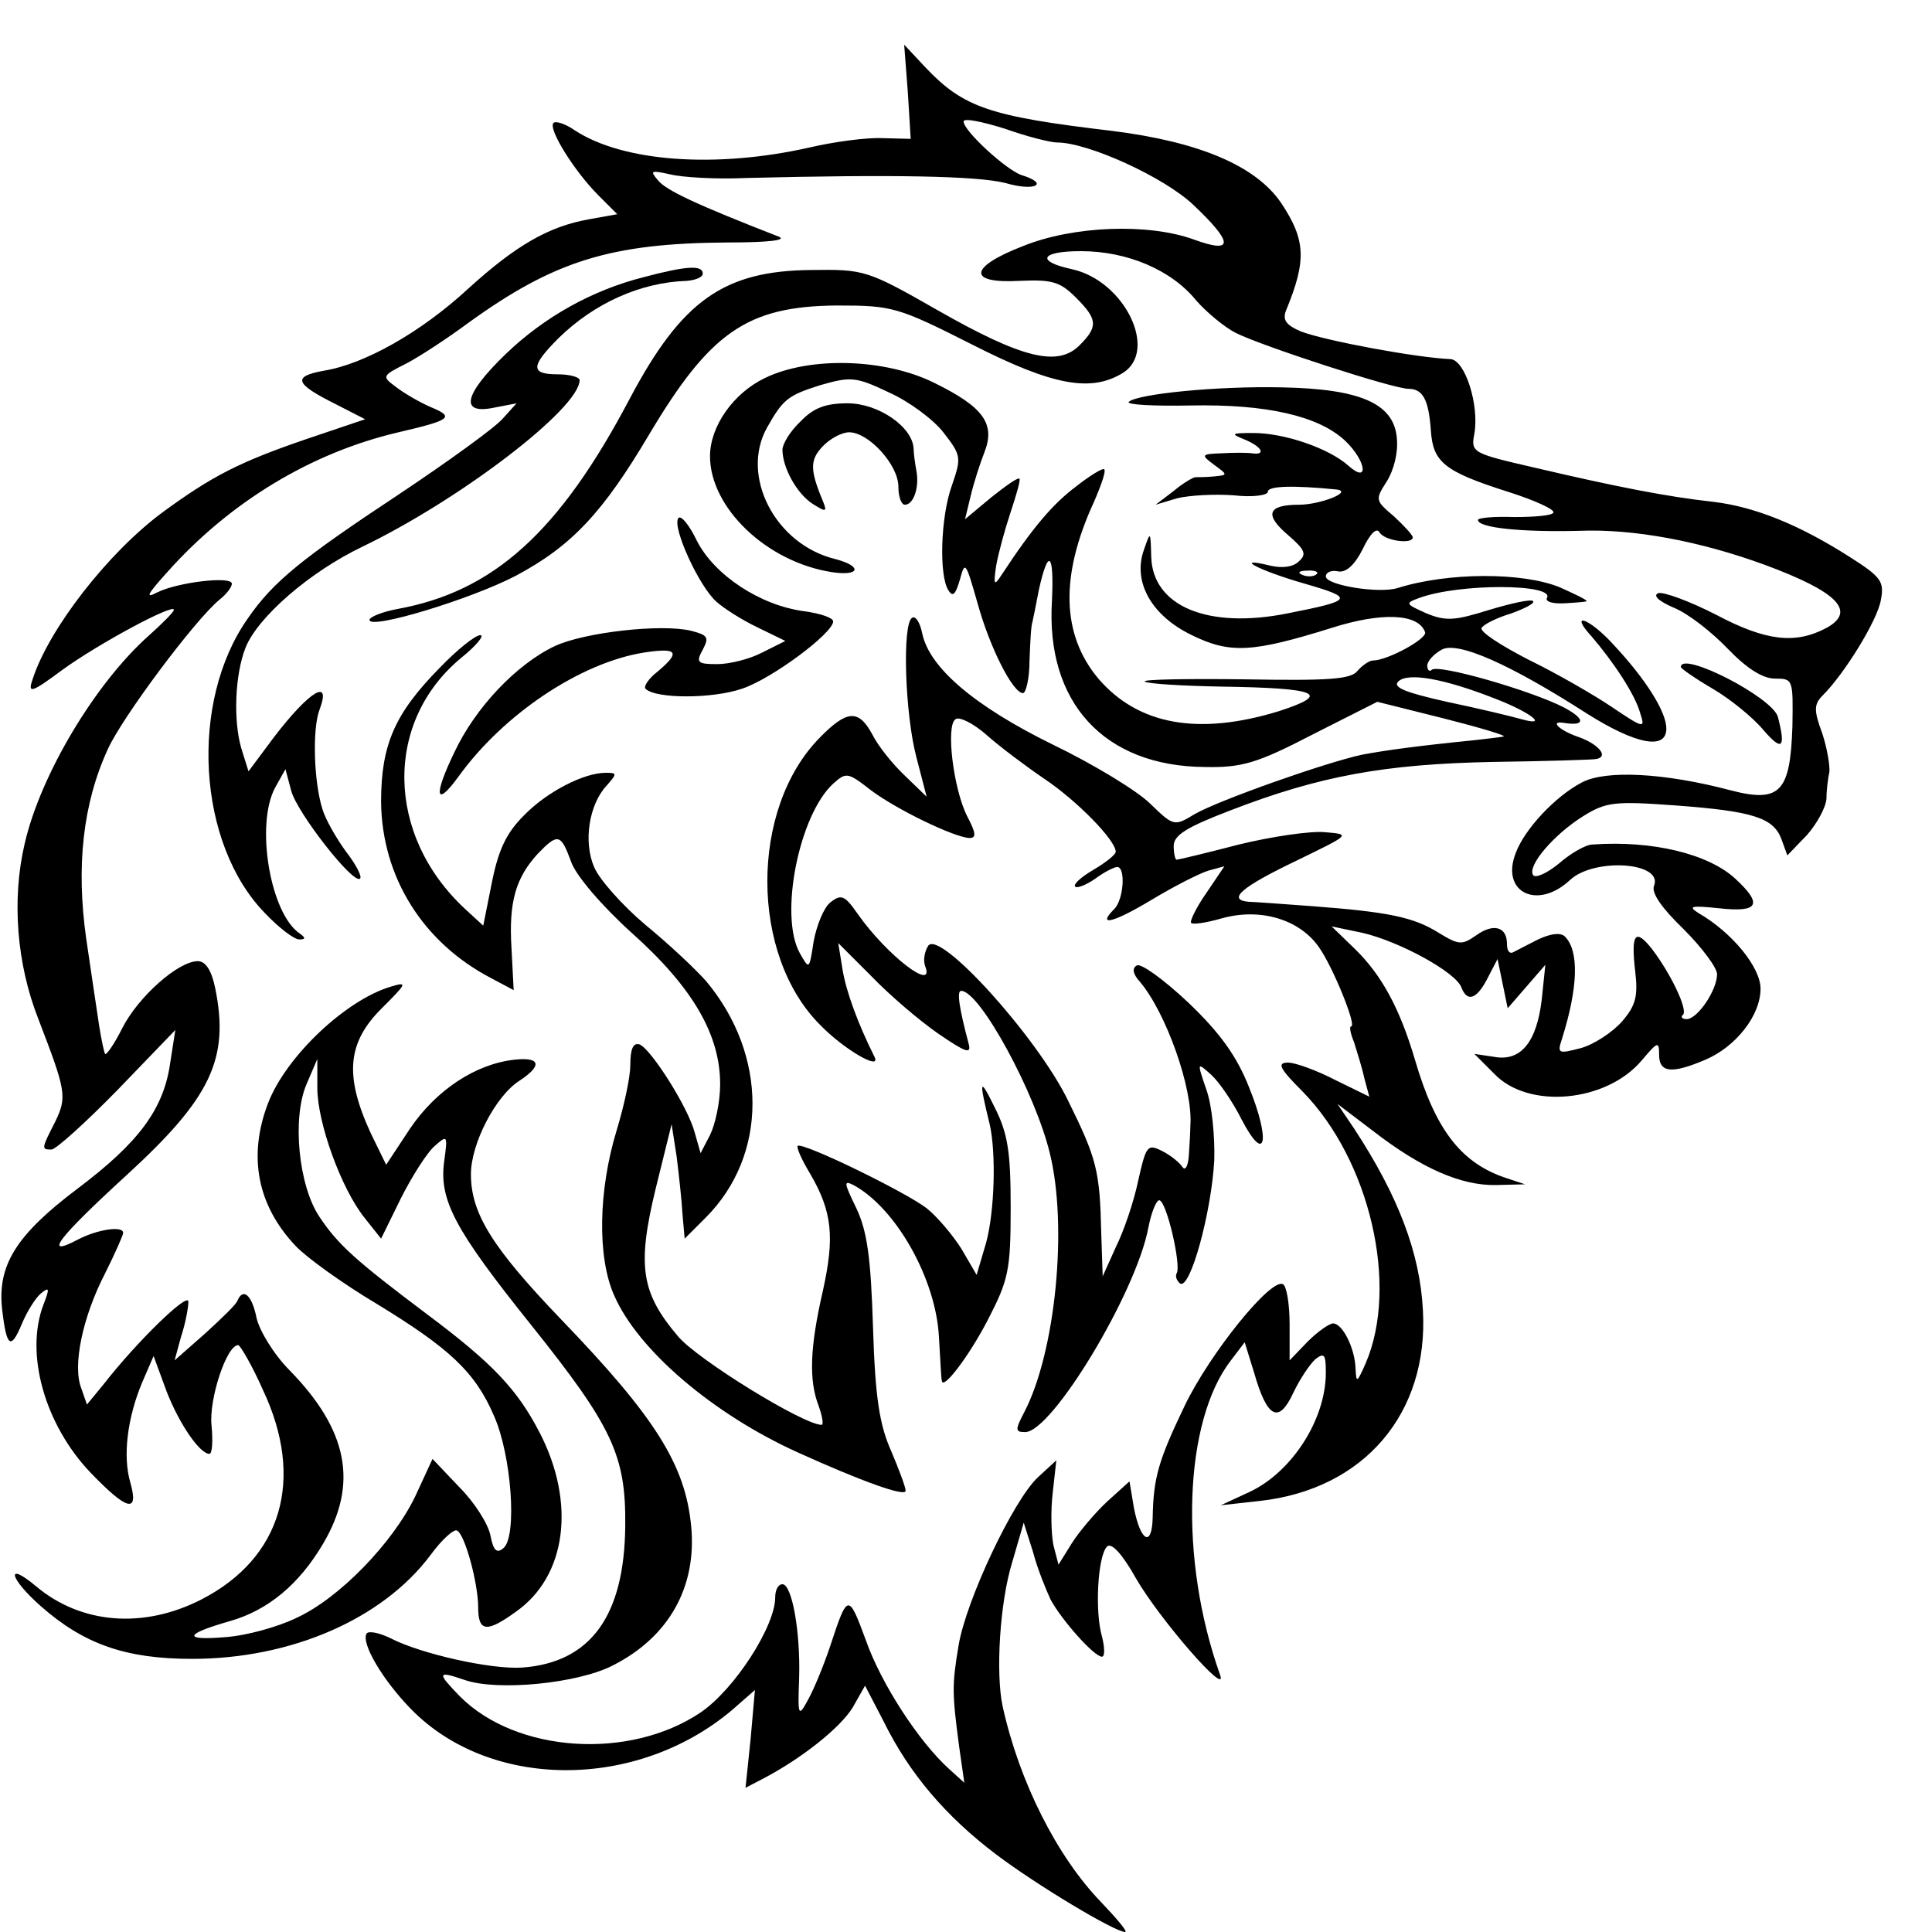
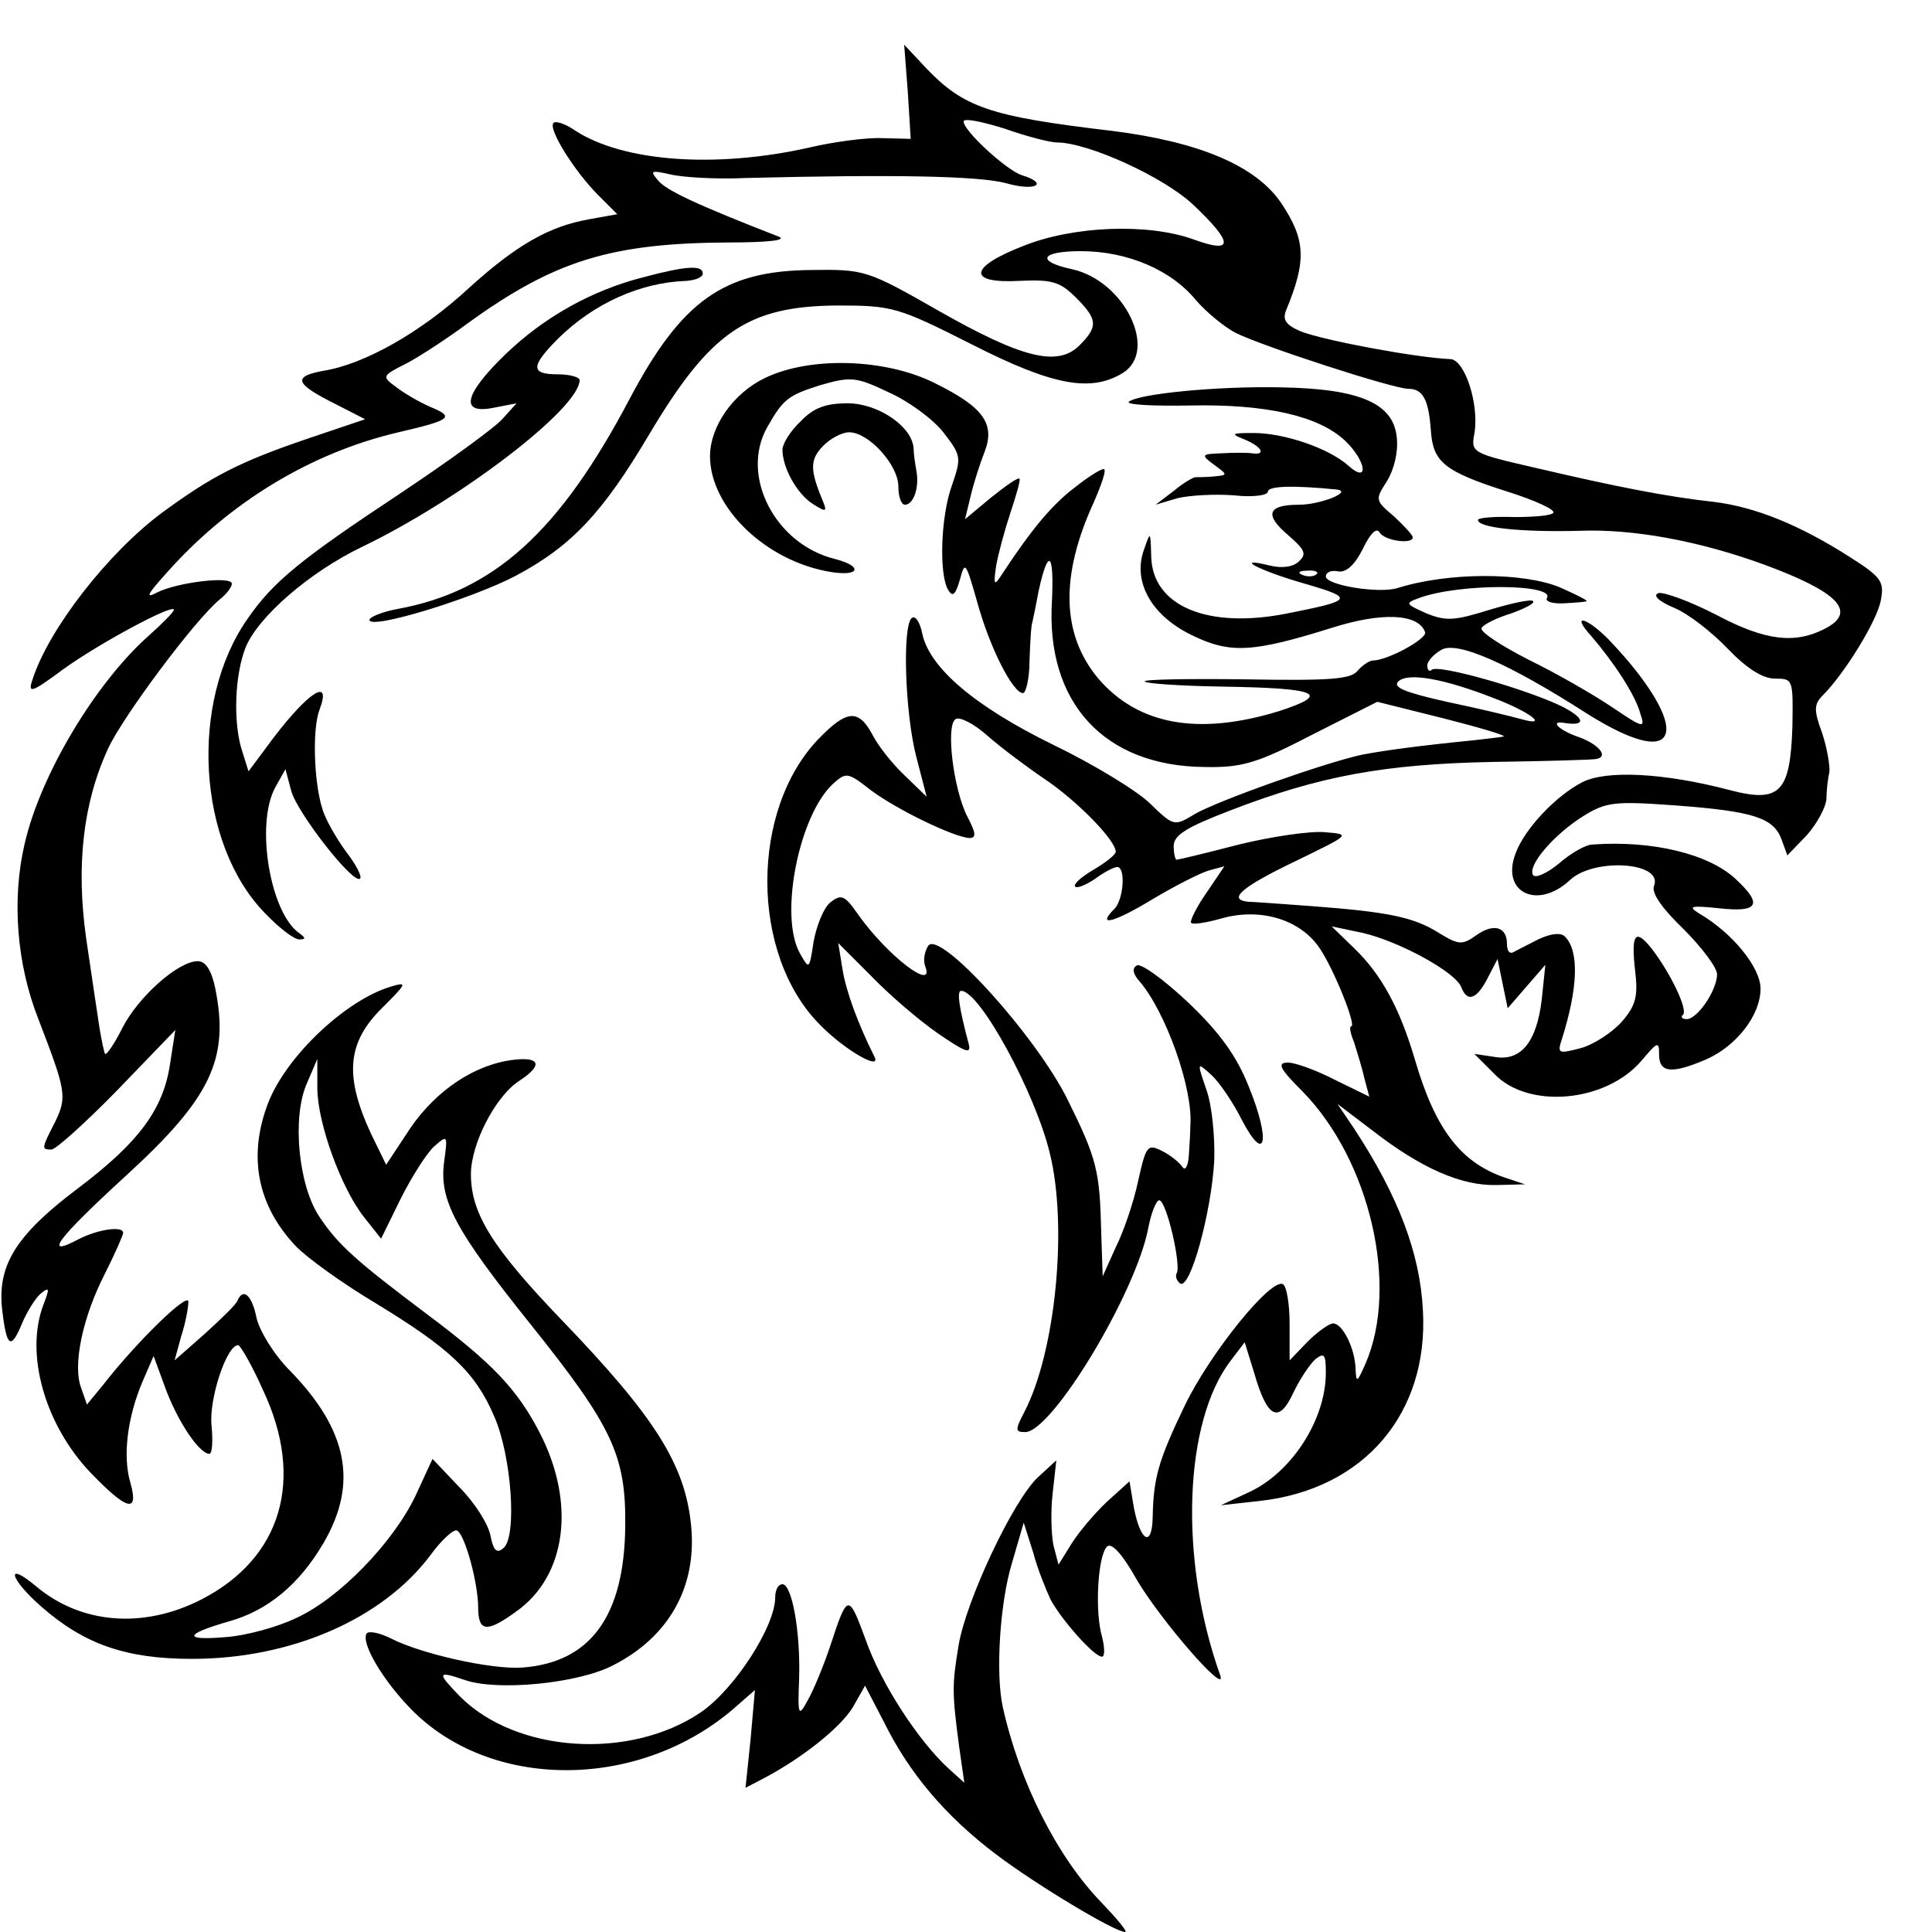
<svg xmlns="http://www.w3.org/2000/svg" version="1.0" width="16pt" height="16pt" viewBox="0 0 16 16" preserveAspectRatio="xMidYMid meet">
  <g transform="translate(0,16) scale(0.006,-0.006)" fill="#000000" stroke="none">
    <path d="M1253 2540 l4 -65 -39 1 c-22 1 -67 -5 -101 -13 -129 -29 -257 -20 -324 24 -13 9 -26 13 -29 10 -8 -8 29 -67 62 -100 l26 -26 -39 -7 c-56 -10 -101 -36 -167 -96 -65 -60 -143 -104 -199 -113 -44 -8 -40 -18 16 -46 l41 -21 -80 -27 c-94 -32 -132 -52 -199 -101 -76 -56 -158 -162 -180 -231 -7 -20 -2 -19 41 13 51 37 154 92 154 83 0 -3 -16 -19 -35 -36 -73 -65 -149 -191 -171 -287 -18 -77 -11 -166 19 -242 38 -99 40 -107 23 -142 -19 -37 -19 -38 -5 -38 6 0 47 37 91 82 l80 83 -7 -45 c-9 -64 -43 -110 -128 -174 -85 -64 -111 -106 -104 -167 6 -52 12 -56 27 -20 7 17 19 36 26 42 12 10 13 8 4 -15 -26 -68 2 -166 65 -232 50 -52 67 -57 55 -14 -11 37 -4 90 16 138 l16 37 18 -49 c18 -46 46 -86 59 -86 4 0 5 18 3 39 -4 36 21 112 37 111 3 -1 19 -28 34 -62 58 -123 26 -232 -85 -289 -80 -41 -166 -34 -228 18 -43 36 -37 11 6 -27 60 -53 118 -73 209 -73 137 0 263 55 329 143 16 22 33 37 37 34 11 -6 29 -73 29 -106 0 -34 12 -35 52 -6 70 49 83 150 33 247 -31 60 -65 96 -156 164 -97 73 -122 95 -148 134 -29 43 -38 136 -18 183 l15 35 0 -40 c0 -48 33 -139 65 -179 l23 -29 27 55 c15 30 36 63 46 72 19 17 19 16 14 -21 -7 -53 15 -94 120 -225 112 -140 131 -180 130 -277 -1 -125 -48 -189 -142 -196 -43 -3 -140 19 -181 40 -16 8 -31 11 -34 7 -8 -13 22 -64 61 -104 109 -112 311 -113 443 -2 l32 28 -6 -68 -7 -67 23 12 c54 28 108 71 125 99 l17 30 26 -50 c35 -71 85 -130 155 -183 57 -43 164 -107 178 -107 4 0 -11 18 -33 41 -61 63 -113 166 -136 270 -10 46 -4 144 13 199 l16 55 13 -41 c6 -23 18 -52 24 -65 15 -28 60 -79 71 -79 4 0 4 12 0 28 -10 34 -6 111 7 124 6 6 21 -10 40 -44 33 -57 128 -166 116 -133 -57 160 -50 350 15 434 l19 25 13 -42 c18 -63 34 -71 54 -28 9 19 23 40 31 47 12 9 14 6 14 -19 0 -64 -46 -136 -104 -164 l-41 -19 54 6 c144 16 233 121 225 263 -4 79 -34 158 -95 251 l-23 34 50 -38 c66 -51 121 -75 169 -74 l40 1 -30 10 c-59 21 -94 66 -122 162 -21 71 -46 117 -83 153 l-32 31 43 -9 c51 -12 128 -54 136 -75 8 -21 21 -17 36 12 l14 27 7 -34 7 -34 26 30 26 30 -5 -48 c-7 -59 -29 -86 -66 -79 l-27 4 27 -27 c47 -50 155 -40 204 18 22 26 24 27 24 8 0 -25 17 -27 64 -7 42 18 76 61 76 98 0 30 -40 78 -85 104 -16 10 -11 11 28 7 54 -6 61 5 22 41 -37 34 -114 53 -197 47 -9 0 -30 -12 -46 -26 -17 -14 -33 -21 -36 -16 -8 13 29 56 69 81 32 20 44 21 127 15 108 -8 136 -17 147 -47 l8 -22 27 28 c14 16 26 38 27 50 0 12 2 28 4 37 1 8 -3 33 -10 54 -12 32 -11 40 1 52 30 30 75 103 80 131 5 26 1 32 -43 60 -69 44 -130 69 -188 76 -64 7 -135 21 -246 47 -87 20 -89 21 -84 47 7 40 -13 102 -33 103 -47 2 -171 25 -206 38 -21 9 -26 16 -21 29 29 70 27 98 -7 149 -35 51 -113 84 -233 99 -169 20 -205 32 -258 88 l-29 31 5 -65z m206 -70 c43 0 148 -48 188 -86 56 -53 56 -68 1 -48 -63 23 -167 19 -236 -9 -75 -29 -77 -52 -5 -48 45 2 56 -1 78 -23 30 -30 31 -40 5 -66 -30 -30 -79 -18 -195 48 -98 56 -102 57 -175 56 -121 -1 -179 -42 -251 -178 -97 -184 -188 -266 -321 -290 -21 -4 -38 -11 -38 -15 0 -14 141 29 202 61 77 41 120 87 184 195 84 141 135 177 259 178 77 0 84 -2 187 -54 112 -57 164 -66 208 -39 49 31 2 127 -70 143 -51 11 -44 25 12 25 64 0 125 -26 159 -68 14 -16 39 -37 55 -45 36 -18 217 -77 238 -77 20 0 28 -15 31 -58 3 -43 18 -56 106 -84 38 -12 66 -25 63 -29 -2 -4 -26 -6 -54 -6 -28 1 -50 -1 -50 -4 0 -11 61 -17 140 -15 74 3 166 -14 256 -47 100 -37 127 -64 85 -87 -43 -23 -84 -18 -152 18 -37 19 -73 32 -80 30 -8 -3 0 -11 21 -20 20 -8 53 -34 75 -57 26 -27 48 -41 65 -41 25 0 25 -1 24 -66 -3 -91 -17 -106 -86 -88 -91 24 -171 28 -204 11 -37 -19 -80 -65 -92 -98 -21 -54 30 -79 75 -37 33 31 129 25 116 -8 -4 -10 11 -31 41 -60 25 -25 46 -53 46 -62 0 -22 -27 -62 -42 -62 -6 0 -9 3 -5 6 7 7 -17 57 -43 91 -23 29 -29 21 -23 -31 4 -34 1 -47 -18 -69 -13 -15 -39 -32 -57 -37 -31 -8 -33 -8 -26 13 22 70 24 121 4 141 -6 6 -20 4 -37 -4 -16 -8 -31 -16 -35 -18 -5 -2 -8 3 -8 12 0 23 -18 29 -42 12 -20 -14 -24 -14 -52 3 -35 22 -70 29 -176 37 -41 3 -81 6 -87 6 -30 3 -8 21 65 56 76 37 77 37 41 40 -20 2 -74 -6 -119 -17 -46 -12 -84 -21 -86 -21 -2 0 -4 9 -4 19 0 15 18 26 78 49 124 48 214 64 362 67 74 1 138 3 143 4 18 3 4 20 -23 30 -27 9 -42 23 -22 20 30 -5 31 5 1 21 -44 23 -175 61 -183 52 -3 -3 -6 0 -6 6 0 6 9 16 20 22 22 12 94 -20 200 -88 68 -43 110 -51 110 -21 0 23 -28 68 -74 117 -33 36 -61 45 -29 10 30 -35 60 -80 67 -106 7 -21 5 -21 -38 8 -25 17 -77 47 -116 66 -39 20 -68 39 -65 44 3 5 21 14 41 20 19 7 33 14 30 17 -3 3 -30 -3 -60 -12 -48 -15 -60 -16 -87 -5 -29 13 -30 14 -11 21 56 21 190 20 177 0 -2 -5 9 -8 25 -7 17 1 30 2 30 3 0 2 -17 10 -37 19 -51 21 -154 21 -224 -1 -26 -8 -99 4 -99 16 0 6 8 9 17 7 11 -2 23 9 34 31 10 21 19 30 23 23 7 -12 46 -17 46 -7 0 3 -12 16 -26 29 -26 22 -26 23 -10 48 10 16 16 40 14 60 -4 48 -51 68 -159 70 -89 2 -199 -9 -211 -20 -4 -4 35 -6 86 -5 103 2 176 -14 213 -49 29 -28 33 -60 4 -34 -27 24 -88 45 -131 45 -31 0 -32 -1 -12 -9 24 -10 30 -22 10 -19 -7 1 -26 1 -42 0 -28 -1 -29 -2 -10 -16 19 -14 19 -14 -1 -16 -11 -1 -22 -1 -25 -1 -3 0 -17 -8 -30 -19 l-25 -19 30 9 c17 4 51 6 78 4 26 -3 47 0 47 5 0 8 35 9 95 3 23 -3 -23 -21 -52 -21 -44 0 -48 -14 -15 -42 23 -20 26 -26 15 -36 -8 -8 -23 -10 -40 -6 -53 13 -15 -7 48 -25 69 -20 67 -23 -24 -41 -110 -22 -186 10 -188 78 -1 36 -1 36 -10 10 -16 -44 10 -91 66 -118 53 -26 84 -24 193 10 69 22 120 20 129 -6 3 -9 -52 -39 -72 -39 -5 0 -15 -7 -21 -14 -9 -12 -39 -14 -155 -12 -79 1 -142 0 -139 -3 3 -3 50 -6 105 -7 135 -2 154 -10 80 -34 -111 -34 -194 -19 -249 45 -51 61 -53 142 -6 244 10 23 17 43 14 45 -2 2 -20 -9 -39 -24 -32 -24 -60 -57 -102 -121 -11 -17 -12 -15 -8 12 3 17 12 50 20 74 8 24 14 45 12 46 -2 2 -19 -10 -39 -26 l-36 -30 8 33 c4 17 13 45 19 60 15 39 -2 62 -69 95 -68 34 -172 37 -234 7 -44 -21 -76 -67 -76 -108 0 -71 78 -146 168 -160 39 -6 43 8 5 18 -83 20 -132 115 -94 182 22 39 29 44 73 58 42 12 49 12 95 -10 27 -12 61 -37 75 -55 25 -32 25 -35 12 -73 -16 -44 -18 -125 -5 -145 6 -10 10 -6 16 15 7 26 8 24 24 -32 17 -62 49 -125 63 -125 4 0 9 20 9 45 1 25 2 48 4 53 1 4 5 24 9 45 13 58 21 51 18 -15 -9 -141 72 -229 211 -230 51 -1 72 5 149 45 l89 45 92 -23 c51 -13 88 -24 82 -25 -5 -1 -23 -3 -40 -5 -80 -8 -123 -14 -155 -20 -51 -11 -198 -63 -231 -82 -28 -17 -29 -17 -61 14 -18 18 -79 55 -135 82 -108 53 -170 106 -180 153 -3 15 -9 25 -14 22 -14 -8 -10 -133 6 -193 l14 -54 -30 29 c-17 16 -37 41 -45 57 -19 35 -35 34 -73 -5 -96 -98 -96 -299 1 -396 33 -34 85 -64 75 -44 -23 46 -39 90 -44 120 l-6 37 46 -46 c25 -26 66 -61 92 -79 38 -26 46 -29 42 -14 -13 49 -17 74 -10 73 26 -1 102 -141 122 -224 25 -101 8 -274 -35 -357 -13 -25 -13 -28 1 -28 37 0 153 192 170 282 4 21 11 38 15 38 10 0 31 -91 24 -101 -2 -4 0 -10 5 -14 14 -8 43 98 47 170 1 32 -3 76 -11 98 -13 38 -13 38 7 20 11 -10 30 -38 42 -62 33 -63 40 -29 10 45 -17 43 -40 75 -84 117 -34 32 -66 55 -71 51 -7 -4 -5 -12 4 -22 36 -42 74 -148 70 -199 0 -7 -1 -25 -2 -40 -1 -16 -5 -23 -9 -17 -4 6 -16 16 -28 22 -20 10 -22 8 -33 -41 -6 -29 -20 -70 -31 -92 l-18 -40 -2 60 c-2 86 -6 102 -46 183 -43 88 -178 237 -193 213 -5 -8 -7 -20 -4 -28 14 -36 -52 14 -93 72 -18 26 -23 28 -38 16 -9 -7 -19 -32 -23 -54 -6 -39 -6 -39 -19 -16 -29 52 -1 191 46 234 18 16 20 16 52 -9 36 -27 115 -65 136 -66 10 0 9 7 -3 30 -19 37 -30 126 -16 134 5 4 25 -6 43 -22 18 -16 54 -43 79 -60 45 -30 99 -85 99 -101 0 -4 -14 -15 -31 -25 -17 -10 -28 -20 -25 -23 2 -3 15 2 28 11 12 9 26 16 30 16 12 0 9 -45 -4 -58 -25 -25 -1 -19 52 13 30 18 65 36 78 40 l22 6 -25 -37 c-14 -20 -23 -39 -21 -41 2 -3 21 0 42 6 53 15 107 -1 134 -39 20 -28 53 -110 45 -110 -3 0 -1 -10 4 -22 4 -13 11 -35 14 -49 l7 -26 -47 23 c-25 13 -55 24 -65 24 -16 0 -12 -8 20 -40 93 -95 133 -268 87 -375 -12 -27 -13 -28 -14 -7 -1 28 -18 62 -31 62 -5 0 -21 -11 -35 -25 l-25 -26 0 50 c0 27 -4 52 -9 55 -16 10 -101 -95 -136 -168 -36 -75 -43 -99 -44 -154 -1 -42 -17 -33 -26 14 l-6 36 -31 -28 c-17 -16 -39 -42 -49 -58 l-18 -29 -7 27 c-3 15 -4 47 -1 72 l5 45 -25 -23 c-34 -31 -100 -171 -110 -233 -9 -54 -9 -65 1 -140 l7 -49 -21 19 c-42 38 -94 118 -115 178 -24 65 -25 65 -49 -8 -9 -27 -23 -61 -31 -75 -13 -24 -14 -22 -12 30 2 65 -10 130 -23 130 -6 0 -10 -8 -10 -18 0 -40 -56 -127 -103 -159 -98 -66 -254 -56 -332 22 -32 33 -32 36 6 23 45 -16 157 -5 205 20 77 39 116 108 108 192 -8 85 -50 151 -179 285 -96 100 -125 147 -125 201 0 42 34 108 67 129 32 21 29 33 -7 29 -54 -6 -108 -42 -144 -95 l-33 -50 -21 43 c-37 80 -33 126 16 174 33 33 35 36 12 29 -62 -18 -145 -96 -170 -161 -28 -73 -15 -141 38 -197 15 -16 65 -52 112 -80 100 -61 136 -94 162 -155 24 -54 32 -166 13 -182 -9 -8 -14 -4 -18 17 -3 16 -22 46 -43 67 l-37 39 -24 -52 c-31 -64 -105 -141 -165 -168 -25 -12 -68 -24 -97 -26 -59 -5 -57 4 6 22 53 15 96 51 129 107 49 83 34 157 -46 239 -22 22 -42 55 -46 73 -6 30 -18 42 -26 24 -1 -5 -22 -25 -45 -46 l-42 -37 9 33 c6 18 10 40 10 48 0 14 -71 -55 -117 -114 l-23 -28 -8 23 c-12 31 2 98 33 158 14 28 25 53 25 56 0 10 -35 5 -62 -9 -49 -26 -30 0 66 88 117 107 143 161 123 259 -5 24 -13 37 -24 37 -27 0 -82 -49 -104 -92 -11 -22 -22 -38 -24 -36 -1 1 -5 19 -8 38 -3 19 -11 74 -18 121 -14 99 -5 186 30 262 20 44 120 178 154 206 9 7 17 17 17 22 0 11 -75 2 -103 -12 -17 -9 -14 -3 13 27 87 98 200 166 320 194 73 17 78 21 44 35 -16 7 -38 20 -48 28 -19 14 -19 15 15 32 19 10 57 35 84 55 120 87 198 111 360 112 54 0 82 3 70 8 -113 44 -156 64 -167 78 -11 13 -10 14 17 8 16 -4 63 -7 105 -5 201 5 319 3 358 -7 41 -12 61 -1 22 11 -21 7 -80 61 -80 74 0 5 25 0 57 -10 31 -11 63 -19 72 -19z m358 -596 c-3 -3 -12 -4 -19 -1 -8 3 -5 6 6 6 11 1 17 -2 13 -5z m245 -171 c50 -19 77 -40 38 -29 -14 4 -60 15 -103 24 -58 13 -75 20 -67 28 13 13 63 4 132 -23z" />
    <path d="M888 2284 c-71 -18 -137 -55 -190 -106 -58 -56 -64 -84 -16 -74 l31 6 -19 -21 c-10 -12 -75 -59 -144 -105 -133 -88 -173 -120 -208 -171 -81 -115 -70 -311 24 -407 19 -20 40 -36 47 -36 9 0 9 2 1 8 -41 27 -62 151 -34 202 l14 25 8 -30 c8 -30 86 -130 95 -121 3 3 -6 20 -20 38 -13 18 -28 44 -32 58 -12 38 -14 111 -4 137 17 45 -14 26 -63 -38 l-35 -47 -10 32 c-11 38 -9 101 6 139 17 42 88 104 161 139 135 65 300 191 300 230 0 4 -13 8 -30 8 -38 0 -38 11 1 50 49 48 113 77 177 79 12 1 22 5 22 10 0 12 -22 11 -82 -5z" />
    <path d="M1105 2085 c-14 -13 -25 -31 -25 -39 0 -25 20 -61 42 -75 19 -12 20 -11 13 6 -17 41 -17 55 0 73 10 11 27 20 37 20 27 0 68 -45 68 -75 0 -14 4 -25 9 -25 12 0 20 24 16 46 -2 11 -4 25 -4 32 -2 30 -49 62 -91 62 -30 0 -47 -6 -65 -25z" />
-     <path d="M936 1951 c-8 -13 29 -94 53 -115 10 -9 35 -25 56 -35 l39 -19 -32 -16 c-17 -9 -45 -16 -62 -16 -27 0 -30 2 -20 20 9 17 7 20 -16 26 -41 10 -147 -2 -188 -21 -53 -25 -110 -85 -139 -147 -29 -60 -26 -77 6 -33 62 86 168 157 256 171 46 7 51 1 19 -26 -13 -10 -20 -21 -17 -24 14 -14 92 -14 133 0 42 14 126 77 126 93 0 5 -18 11 -40 14 -61 8 -124 50 -148 97 -11 23 -23 37 -26 31z" />
-     <path d="M607 1745 c-62 -63 -81 -106 -81 -185 1 -104 58 -195 153 -244 l30 -16 -3 58 c-4 64 6 97 36 130 28 29 32 28 46 -10 6 -19 43 -62 84 -99 85 -76 122 -141 122 -209 0 -25 -7 -56 -14 -70 l-13 -25 -8 28 c-9 35 -60 115 -76 122 -9 3 -13 -6 -13 -28 0 -18 -9 -58 -19 -91 -25 -82 -27 -175 -3 -228 33 -75 136 -163 253 -216 86 -39 149 -62 149 -53 0 5 -9 29 -20 55 -16 36 -22 73 -25 170 -3 97 -8 133 -23 165 -17 35 -18 39 -4 32 59 -32 114 -130 118 -210 2 -31 3 -58 4 -60 1 -14 37 33 63 83 29 56 32 69 32 156 0 78 -4 103 -23 140 -20 41 -21 36 -6 -25 9 -39 7 -120 -5 -164 l-13 -44 -21 36 c-12 19 -34 45 -48 56 -30 23 -172 92 -178 86 -2 -2 6 -20 17 -38 31 -53 34 -88 18 -161 -18 -78 -20 -124 -6 -160 5 -14 7 -26 4 -26 -25 0 -171 90 -198 122 -51 60 -57 97 -31 204 l22 89 7 -45 c3 -25 7 -60 8 -79 l3 -34 29 29 c86 86 86 224 1 326 -14 16 -51 51 -84 78 -32 27 -64 63 -71 80 -15 35 -7 86 17 112 15 17 15 18 -1 18 -30 0 -81 -26 -113 -59 -24 -24 -35 -47 -44 -92 l-12 -60 -25 23 c-110 102 -112 259 -5 347 21 17 32 31 26 31 -7 0 -32 -20 -56 -45z" />
-     <path d="M2320 1746 c0 -2 20 -16 44 -30 24 -14 56 -40 70 -57 26 -30 31 -25 20 18 -7 27 -134 92 -134 69z" />
  </g>
</svg>